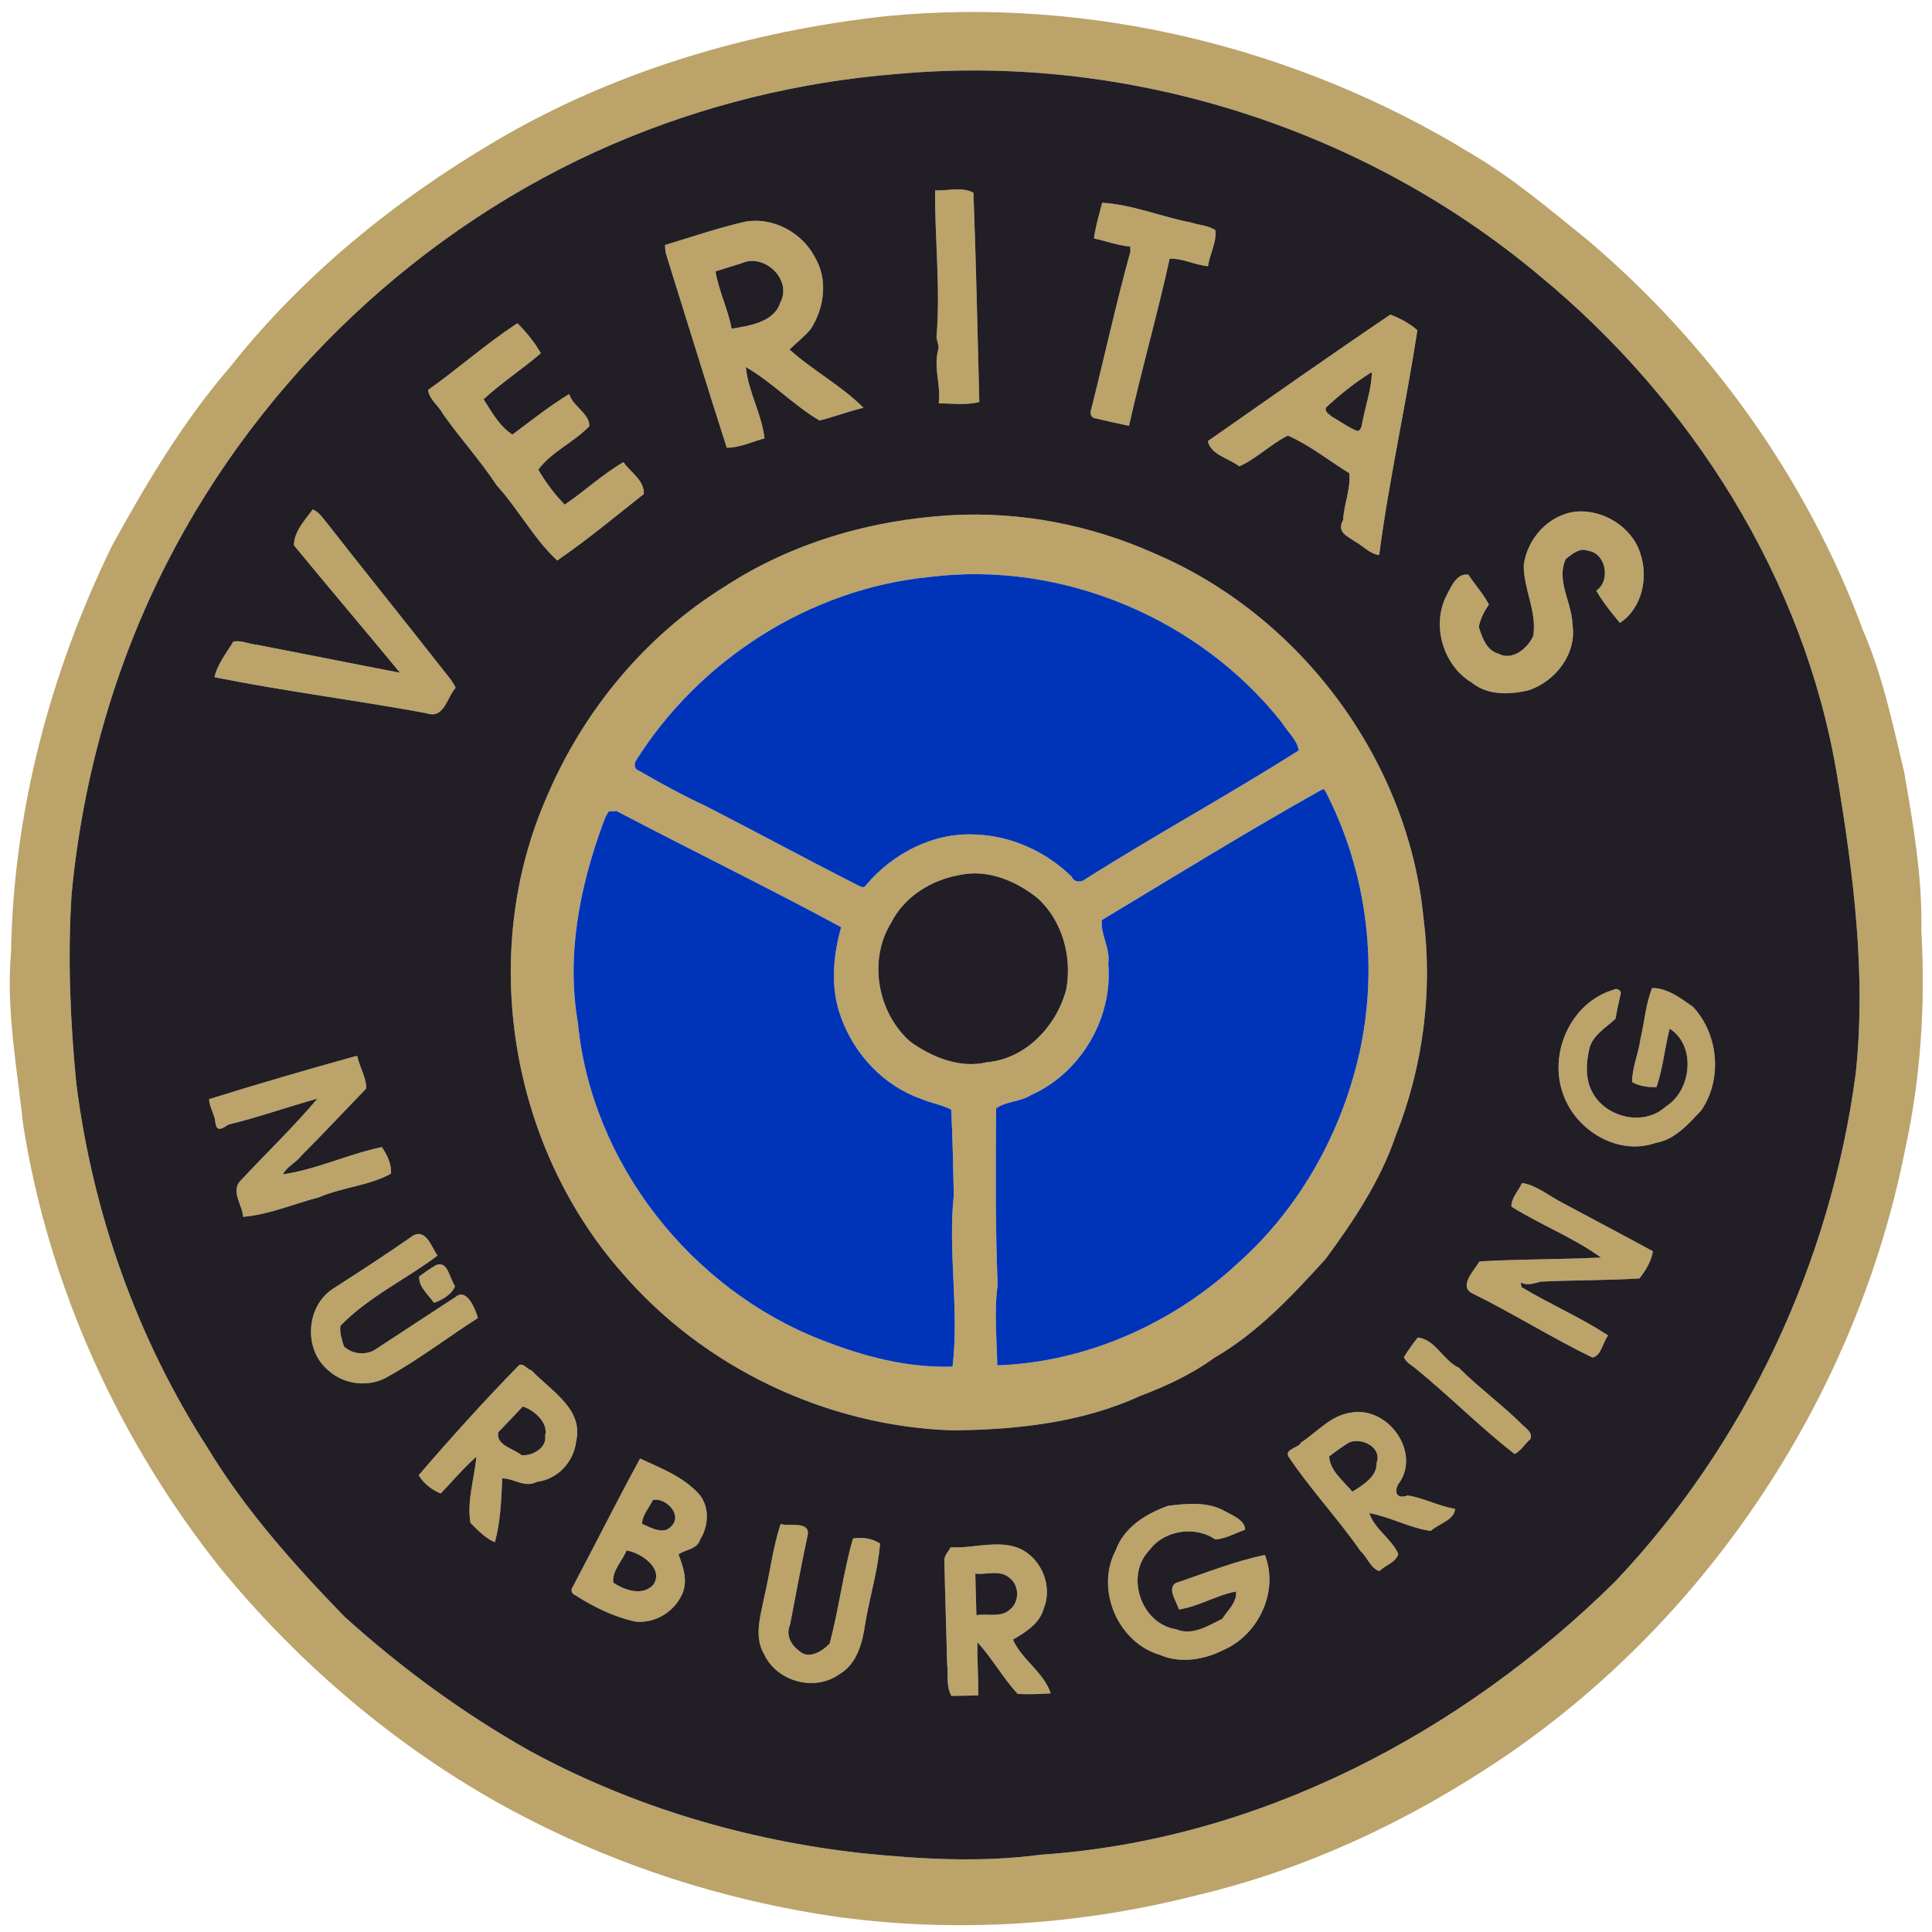
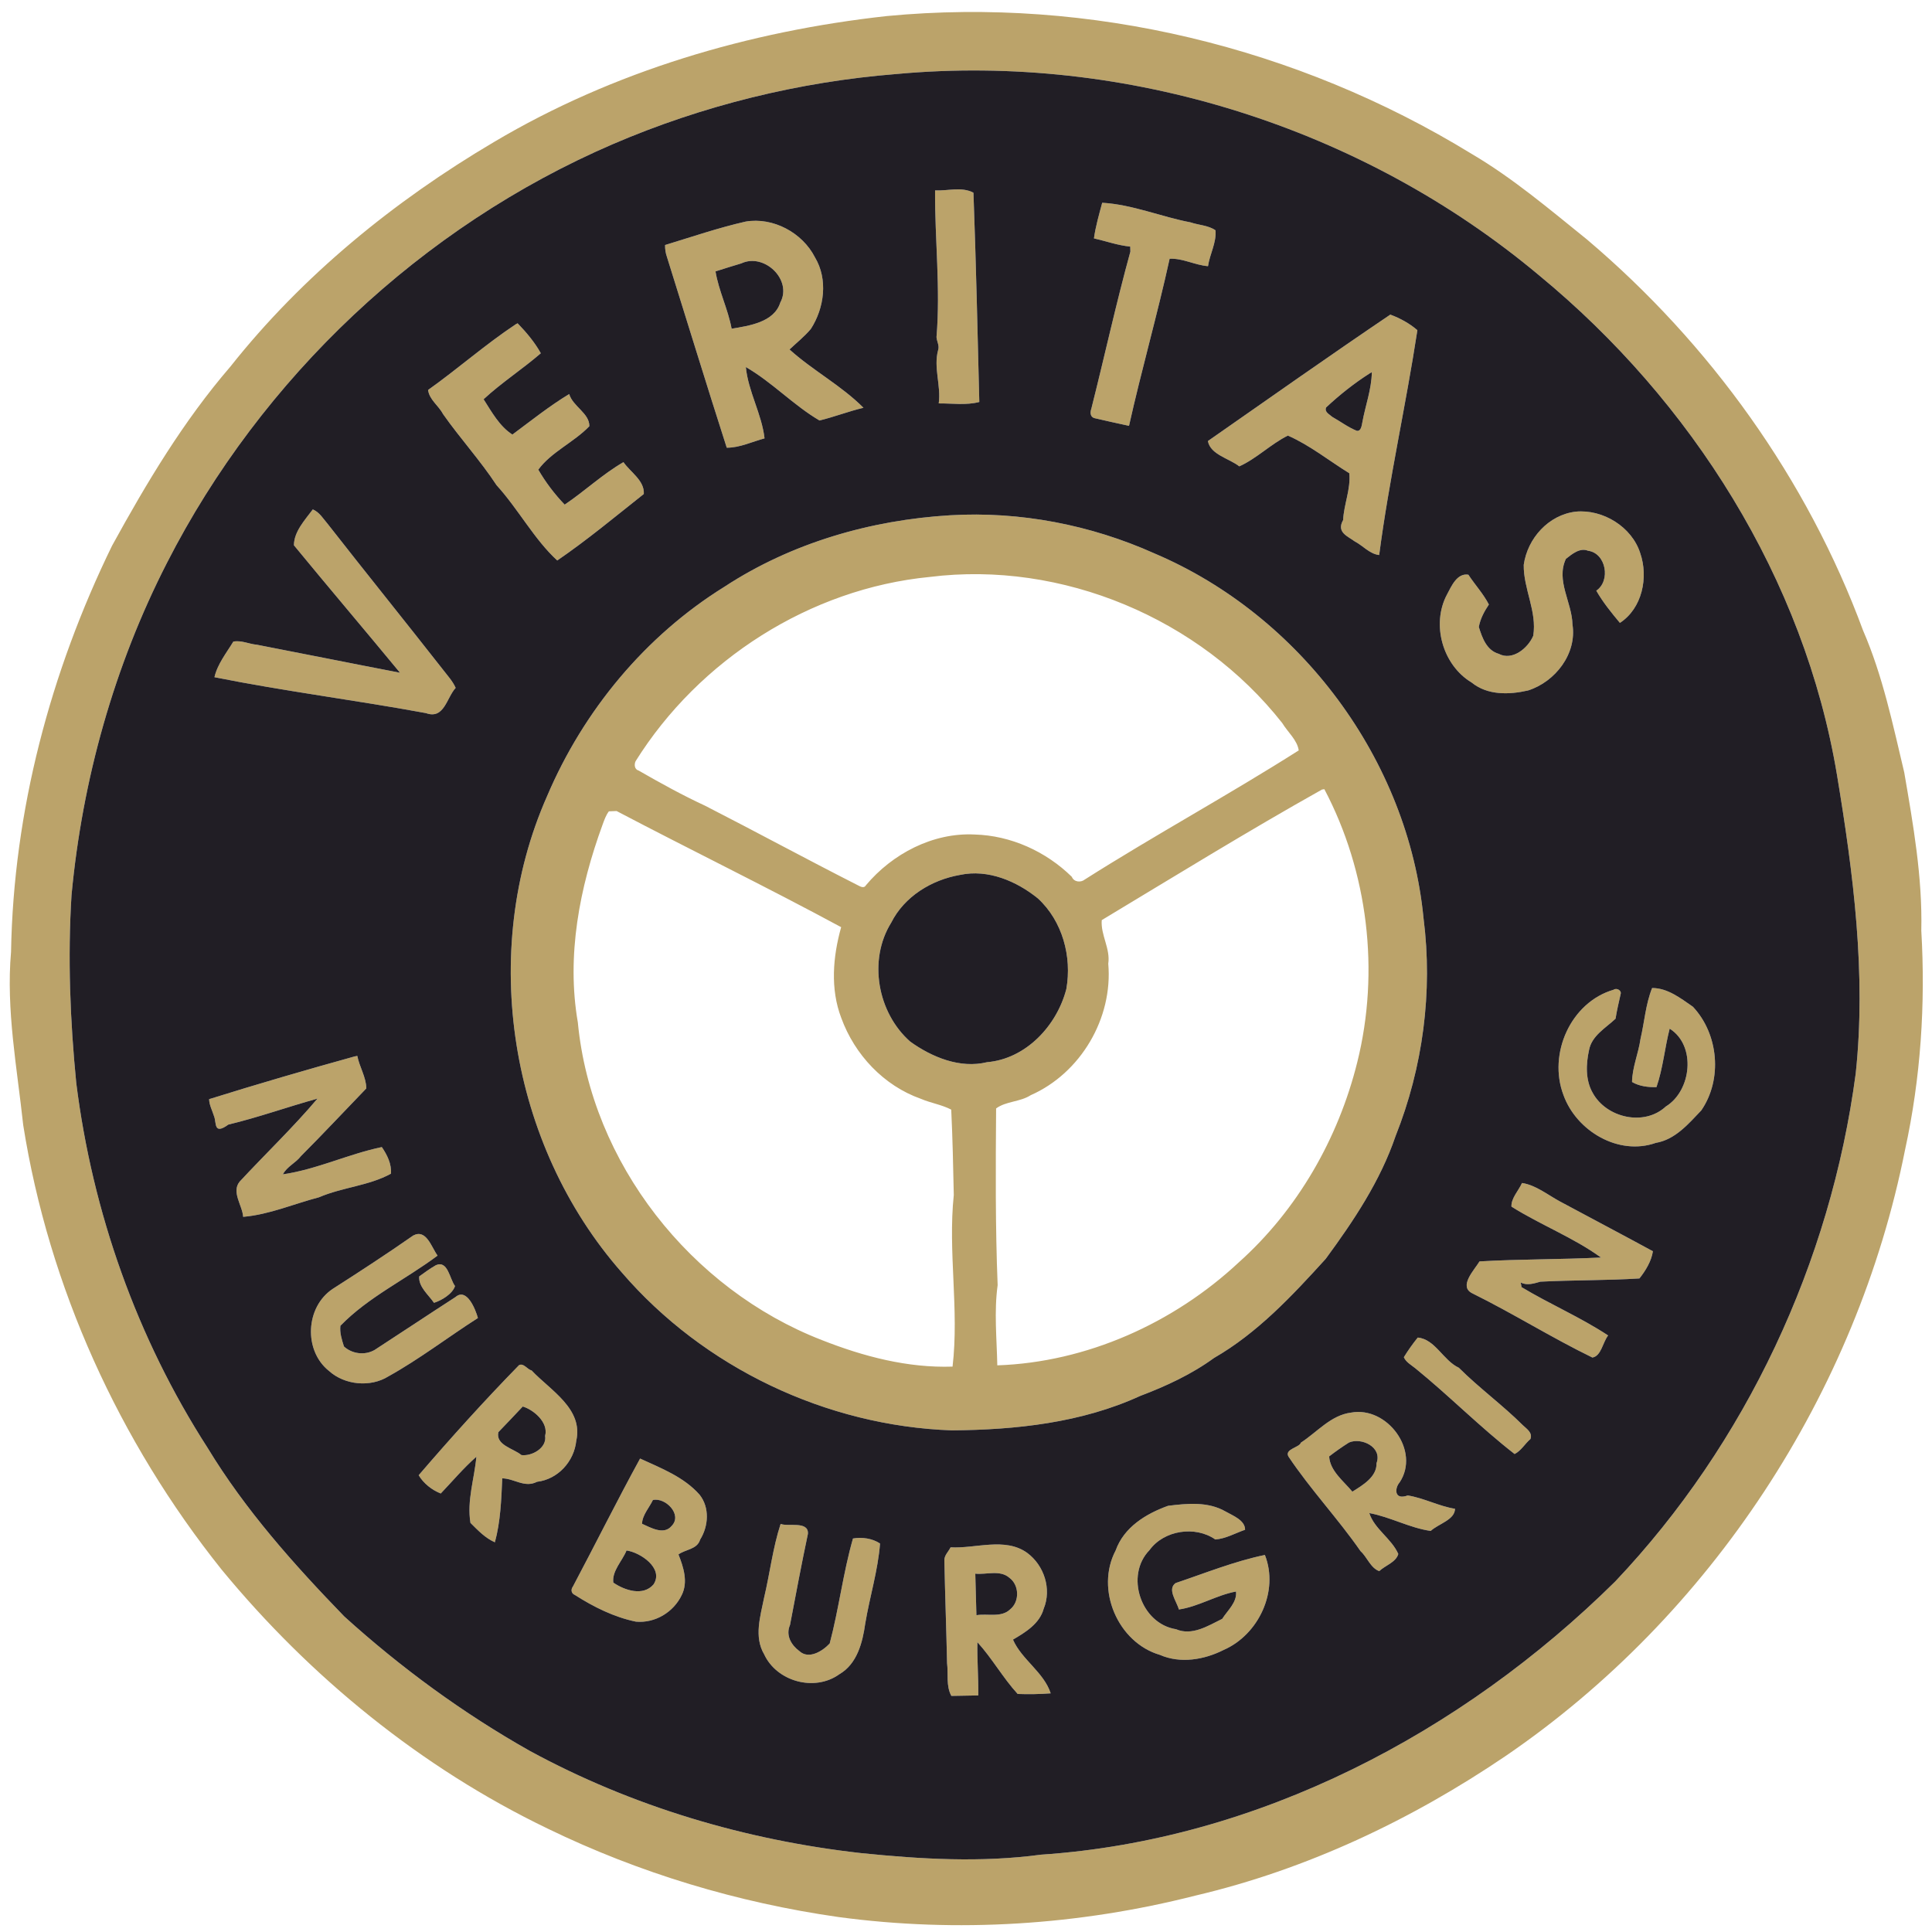
<svg xmlns="http://www.w3.org/2000/svg" clip-rule="evenodd" stroke-miterlimit="10" viewBox="0 0 566.93 566.93">
  <desc>SVG generated by Lineform</desc>
  <defs />
  <g>
    <path d="M 260.25 4.71 C 319.83 -0.98 380.78 13.87 431.72 45.08 C 443.91 52.24 454.67 61.40 465.63 70.23 C 501.75 100.79 530.30 140.56 546.71 185.03 C 552.48 198.33 555.43 212.59 558.78 226.64 C 561.42 242.01 564.15 257.43 563.79 273.09 C 565.05 294.61 563.63 316.34 559.02 337.41 C 544.84 408.79 502.03 474.12 441.92 515.21 C 414.20 534.03 383.43 548.59 350.74 556.26 C 316.63 564.94 280.94 567.24 246.05 562.54 C 216.47 558.32 187.56 549.63 160.69 536.58 C 123.65 518.76 90.95 492.08 65.01 460.56 C 34.98 422.97 14.34 377.74 6.81 330.14 C 5.00 313.26 1.75 296.33 3.24 279.33 C 3.95 238.02 14.79 197.20 32.88 160.14 C 43.00 141.70 53.81 123.59 67.59 107.60 C 88.74 80.91 115.64 58.98 144.96 41.67 C 180.03 20.86 219.85 9.15 260.25 4.71 M 263.15 21.71 C 234.51 23.98 206.20 30.95 179.82 42.30 C 123.74 66.47 76.73 110.83 49.00 165.15 C 33.49 195.44 24.16 228.79 20.99 262.65 C 19.84 281.03 20.58 299.51 22.38 317.81 C 27.13 355.76 40.18 392.65 60.90 424.83 C 71.97 443.08 86.24 459.07 101.02 474.33 C 117.65 489.39 135.84 502.71 155.40 513.75 C 185.41 530.09 218.77 539.98 252.68 543.78 C 270.21 545.57 287.94 546.60 305.45 544.24 C 369.20 539.98 428.99 508.53 473.97 464.08 C 512.39 423.53 537.19 370.42 544.54 315.05 C 547.67 285.79 543.85 256.34 539.06 227.46 C 529.48 169.88 496.39 117.65 451.64 80.80 C 399.84 37.39 330.48 15.53 263.15 21.71 M 274.39 55.87 C 278.09 56.07 282.18 54.70 285.65 56.55 C 286.41 77.01 286.86 97.49 287.37 117.96 C 283.46 118.98 279.42 118.34 275.46 118.38 C 276.20 113.20 273.87 107.90 275.29 102.71 C 275.72 101.41 274.89 100.19 274.81 98.92 C 276.01 84.61 274.30 70.22 274.39 55.87 M 323.43 59.50 C 332.31 60.01 340.66 63.60 349.35 65.25 C 351.73 66.07 354.55 66.10 356.68 67.58 C 357.00 71.20 354.99 74.57 354.48 78.11 C 350.66 77.80 347.10 75.76 343.22 75.92 C 339.62 92.35 334.97 108.53 331.30 124.96 C 327.88 124.20 324.44 123.49 321.04 122.67 C 319.82 122.20 319.90 120.91 320.26 119.87 C 324.13 104.54 327.51 89.04 331.70 73.83 C 331.69 73.47 331.67 72.73 331.66 72.36 C 328.01 72.01 324.54 70.75 321.01 69.95 C 321.50 66.40 322.52 62.95 323.43 59.50 M 218.81 65.02 C 226.84 63.65 235.46 68.27 239.14 75.51 C 243.02 81.98 241.90 90.36 237.94 96.52 C 236.07 98.75 233.76 100.58 231.68 102.55 C 238.36 108.62 246.94 113.17 253.38 119.66 C 249.02 120.69 244.82 122.33 240.48 123.39 C 232.86 118.93 226.53 112.11 218.86 107.71 C 219.56 114.91 223.53 121.46 224.35 128.64 C 220.67 129.62 217.14 131.38 213.26 131.38 C 207.27 112.73 201.55 94.02 195.69 75.33 C 195.30 74.22 195.14 73.07 195.16 71.90 C 203.01 69.51 210.80 66.84 218.81 65.02 M 217.53 77.29 C 215.00 78.05 212.48 78.83 209.96 79.64 C 210.91 85.40 213.64 90.73 214.69 96.46 C 219.84 95.59 227.14 94.57 228.96 88.81 C 232.61 82.10 224.24 74.13 217.53 77.29 M 151.34 95.16 L 151.89 94.87 C 154.43 97.49 156.91 100.43 158.70 103.66 C 153.36 108.29 147.12 112.32 141.91 117.16 C 144.28 120.88 146.60 125.12 150.36 127.52 C 155.83 123.46 161.19 119.17 167.03 115.63 C 168.06 119.25 173.02 121.27 172.94 125.07 C 168.41 129.79 161.73 132.65 157.96 137.82 C 160.09 141.50 162.73 144.99 165.70 148.08 C 171.58 144.12 176.82 139.15 182.95 135.61 C 184.96 138.54 189.18 141.02 188.92 144.96 C 180.57 151.57 172.32 158.45 163.52 164.47 C 156.81 158.33 152.07 149.36 145.72 142.39 C 140.92 135.08 135.00 128.62 129.98 121.47 C 128.73 119.05 125.96 117.27 125.62 114.43 C 134.35 108.23 142.40 101.09 151.34 95.16 M 407.98 92.32 C 410.83 93.38 413.60 94.88 415.92 96.89 C 412.56 118.93 407.60 140.76 404.71 162.87 C 401.91 162.56 399.91 160.09 397.52 158.86 C 395.53 157.36 392.07 156.24 394.13 152.61 C 394.35 147.97 396.40 143.55 395.94 138.87 C 389.96 135.17 384.26 130.58 377.91 127.82 C 372.90 130.31 368.69 134.60 363.66 136.85 C 360.81 134.57 355.17 133.43 354.45 129.42 C 372.24 117.01 389.99 104.48 407.98 92.32 M 401.97 109.54 C 397.39 112.45 393.10 115.86 389.14 119.56 C 388.56 120.92 390.15 121.59 390.95 122.34 C 393.34 123.67 395.59 125.40 398.15 126.42 C 399.41 126.60 399.58 124.86 399.76 123.98 C 400.64 119.05 402.48 114.27 402.55 109.22 L 401.97 109.54 M 91.79 149.48 C 93.76 150.30 94.86 152.24 96.20 153.79 C 107.39 168.10 118.80 182.23 130.00 196.52 C 131.31 198.24 132.83 199.85 133.71 201.85 C 131.05 204.74 130.35 211.19 125.01 209.26 C 104.37 205.45 83.51 202.85 62.93 198.72 C 63.80 194.88 66.45 191.60 68.47 188.27 C 70.80 187.81 73.09 189.00 75.38 189.19 C 89.38 191.89 103.37 194.72 117.38 197.41 C 107.06 184.90 96.54 172.53 86.25 160.01 C 86.27 155.99 89.46 152.61 91.79 149.48 M 278.84 151.20 C 299.33 150.00 320.04 154.00 338.77 162.40 C 381.64 180.61 413.25 223.06 417.73 269.50 C 420.48 291.03 417.54 313.23 409.51 333.39 C 405.03 346.57 397.21 358.25 389.01 369.41 C 379.19 380.22 369.02 391.13 356.24 398.49 C 349.64 403.30 342.18 406.75 334.57 409.63 C 317.35 417.53 298.06 419.58 279.32 419.73 C 242.47 418.44 206.49 401.34 182.44 373.37 C 149.53 335.95 140.33 279.28 160.54 233.62 C 171.21 208.52 189.37 186.59 212.58 172.18 C 232.24 159.31 255.48 152.59 278.84 151.20 M 272.83 169.30 C 237.72 172.71 205.12 193.59 186.49 223.40 C 186.05 224.42 186.20 225.78 187.42 226.12 C 193.80 229.79 200.25 233.35 206.94 236.45 C 221.84 244.08 236.53 252.05 251.45 259.63 C 252.26 260.01 253.45 260.90 254.11 259.76 C 261.84 250.54 273.75 244.27 285.98 244.88 C 296.63 245.17 306.95 249.86 314.52 257.30 C 315.13 258.86 317.16 259.03 318.30 258.10 C 338.95 245.01 360.46 233.31 381.10 220.20 C 380.67 217.14 377.82 214.78 376.27 212.18 C 352.15 181.49 311.63 164.44 272.83 169.30 M 387.92 231.69 C 366.09 243.93 344.76 257.09 323.30 270.00 C 322.94 274.37 325.88 278.34 325.21 282.79 C 326.62 298.76 317.13 314.91 302.44 321.38 C 299.34 323.38 295.23 323.11 292.30 325.26 C 292.17 342.54 292.06 359.82 292.75 377.12 C 291.67 384.93 292.50 392.81 292.65 400.65 C 318.84 399.76 344.39 388.28 363.46 370.48 C 380.72 355.07 392.71 334.12 398.28 311.70 C 404.93 285.06 401.43 255.85 388.62 231.58 L 387.92 231.69 M 178.67 238.08 C 177.79 239.24 177.32 240.64 176.82 241.99 C 170.07 260.44 166.17 280.42 169.56 300.01 C 173.49 341.26 202.73 378.33 241.18 393.24 C 253.36 398.04 266.32 401.46 279.52 401.02 C 281.49 384.28 278.13 367.39 279.88 350.66 C 279.71 342.31 279.53 333.95 279.13 325.61 C 276.31 324.14 273.13 323.69 270.23 322.44 C 259.33 318.59 250.80 309.50 246.87 298.72 C 243.59 290.17 244.41 280.70 246.83 272.07 C 225.08 260.32 202.82 249.49 180.93 237.99 C 180.36 238.01 179.24 238.06 178.67 238.08 M 281.70 256.74 C 273.38 258.19 265.41 263.03 261.53 270.73 C 254.68 281.73 257.50 297.22 267.12 305.67 C 273.49 310.23 281.72 313.63 289.64 311.69 C 301.08 310.72 310.14 300.95 312.91 290.21 C 314.59 280.71 311.77 270.28 304.58 263.65 C 298.30 258.56 289.92 254.98 281.70 256.74 M 462.38 150.14 C 470.32 149.37 478.85 154.57 481.31 162.31 C 483.77 169.42 481.90 178.51 475.35 182.78 C 472.84 179.78 470.36 176.72 468.42 173.33 C 472.72 170.41 471.30 162.31 465.99 161.61 C 463.61 160.63 461.27 162.61 459.50 164.00 C 456.51 170.37 461.29 176.76 461.43 183.24 C 462.78 191.83 456.39 200.06 448.41 202.61 C 442.86 203.88 436.50 204.08 431.84 200.28 C 423.35 195.20 419.94 183.22 424.60 174.47 C 425.90 172.05 427.53 168.10 430.88 168.64 C 432.81 171.59 435.28 174.24 436.90 177.39 C 435.55 179.41 434.38 181.56 433.95 183.98 C 434.94 187.17 436.24 190.84 439.79 191.86 C 443.80 193.98 448.37 190.21 449.92 186.56 C 451.07 179.38 447.02 172.84 447.13 165.74 C 448.24 157.95 454.42 151.08 462.38 150.14 M 473.50 290.43 C 474.35 289.79 475.92 290.63 475.56 291.71 C 475.03 294.10 474.45 296.50 474.07 298.93 C 471.21 301.65 467.07 303.90 466.29 308.15 C 465.39 312.22 465.21 316.88 467.33 320.63 C 471.31 328.02 482.45 330.62 488.83 324.69 C 496.36 320.07 497.82 306.82 489.95 301.85 C 488.49 307.52 488.00 313.45 486.08 319.00 C 483.67 319.08 480.99 318.75 478.91 317.50 C 478.97 313.19 480.80 309.11 481.39 304.86 C 482.56 299.88 482.89 294.71 484.80 289.93 C 489.31 289.90 493.17 292.93 496.77 295.42 C 504.31 303.44 505.51 316.71 499.22 325.85 C 495.47 329.78 491.57 334.42 485.88 335.37 C 474.90 339.25 462.56 331.83 458.79 321.34 C 454.18 309.22 460.93 294.09 473.50 290.43 M 104.03 310.01 L 104.85 309.85 C 105.46 313.05 107.46 316.10 107.49 319.39 C 101.10 326.00 94.82 332.74 88.32 339.24 C 86.78 341.26 84.22 342.29 83.01 344.60 C 92.92 343.16 102.22 338.65 112.04 336.60 C 113.59 338.85 114.96 341.60 114.72 344.41 C 108.26 347.96 100.42 348.40 93.62 351.33 C 86.24 353.26 78.97 356.43 71.35 357.07 C 71.15 353.73 67.81 349.78 70.34 346.72 C 77.90 338.58 85.99 330.86 93.16 322.38 C 84.41 324.80 75.85 327.88 67.01 330.00 C 62.58 333.21 63.59 329.40 62.80 327.52 C 62.30 325.87 61.41 324.30 61.36 322.54 C 75.51 318.12 89.74 313.97 104.03 310.01 M 446.62 347.14 C 450.63 347.73 454.14 350.60 457.70 352.53 C 466.80 357.43 475.96 362.23 485.03 367.17 C 484.61 370.05 482.88 372.88 481.08 375.15 C 471.40 375.76 461.69 375.60 452.02 376.10 C 450.11 376.63 448.16 377.29 446.25 376.36 C 446.31 376.69 446.43 377.37 446.49 377.70 C 454.80 382.70 463.79 386.54 471.89 391.88 C 470.30 393.90 469.89 397.91 467.28 398.36 C 455.33 392.55 444.01 385.43 432.07 379.53 C 427.87 377.50 432.66 372.65 434.15 370.15 C 446.02 369.46 457.92 369.60 469.79 369.01 C 461.80 363.19 452.03 359.43 443.52 354.07 C 443.40 351.62 445.62 349.39 446.62 347.14 M 121.24 362.56 C 125.09 360.51 126.58 365.94 128.40 368.45 C 119.03 375.47 108.12 380.57 99.89 389.03 C 99.64 391.07 100.32 393.17 100.93 395.11 C 103.33 397.32 107.11 397.78 109.95 396.12 C 117.87 390.98 125.72 385.74 133.66 380.61 C 136.95 377.77 139.50 384.10 140.24 386.76 C 131.42 392.40 123.11 398.81 113.95 403.90 C 108.70 407.17 101.14 406.45 96.54 402.29 C 89.02 396.31 89.62 383.50 97.67 378.19 C 105.60 373.11 113.52 367.96 121.24 362.56 M 127.93 371.25 C 131.42 369.75 131.92 375.22 133.52 377.38 C 132.77 379.75 129.46 381.65 127.35 382.30 C 125.74 379.93 122.78 377.63 123.01 374.56 C 124.61 373.39 126.22 372.23 127.93 371.25 M 416.03 392.50 C 421.13 392.96 423.49 399.22 428.09 401.36 C 434.07 407.32 440.89 412.27 446.87 418.22 C 448.01 419.32 449.79 420.40 449.09 422.27 C 447.48 423.64 446.36 425.72 444.45 426.67 C 434.35 418.82 425.24 409.57 415.28 401.48 C 414.09 400.53 412.56 399.70 411.95 398.26 C 413.18 396.26 414.54 394.34 416.03 392.50 M 152.29 400.61 C 153.63 399.84 154.79 401.92 155.98 402.13 C 161.48 407.98 171.22 413.36 169.10 422.79 C 168.46 428.89 163.71 434.09 157.59 434.82 C 153.96 436.70 150.87 433.84 147.38 433.81 C 147.11 440.06 146.87 446.51 145.22 452.57 C 142.36 451.33 140.22 449.03 138.05 446.88 C 136.97 440.33 139.21 433.93 139.79 427.47 C 136.03 430.76 132.80 434.63 129.34 438.25 C 126.74 437.25 124.25 435.26 122.86 432.89 C 132.24 421.97 142.12 411.02 152.29 400.61 M 153.40 412.73 C 151.02 415.25 148.65 417.78 146.24 420.26 C 145.39 424.08 150.71 425.04 153.01 426.98 C 156.06 427.37 160.52 424.91 159.96 421.35 C 161.03 417.32 156.46 413.63 153.40 412.73 M 396.46 414.52 C 407.06 412.56 416.87 425.76 410.70 435.01 C 409.30 436.56 408.94 440.32 413.10 438.83 C 417.87 439.59 422.19 441.98 426.96 442.74 C 426.91 446.00 422.12 447.13 419.83 449.24 C 413.70 448.38 407.98 445.14 401.81 444.00 C 403.30 448.67 408.33 451.48 410.32 456.00 C 409.64 458.46 406.43 459.39 404.73 461.03 C 402.19 460.15 401.15 456.87 399.25 455.18 C 392.60 445.60 384.55 437.08 378.08 427.40 C 376.86 425.20 381.36 424.76 381.72 423.34 C 386.52 420.24 390.53 415.27 396.46 414.52 M 395.86 423.29 C 393.85 424.56 391.91 425.92 390.03 427.37 C 390.26 431.63 394.29 434.63 396.84 437.72 C 399.85 435.83 404.06 433.38 403.93 429.37 C 405.70 424.61 399.47 421.73 395.86 423.29 M 187.83 428.00 C 193.99 430.83 200.69 433.40 205.28 438.60 C 208.27 442.36 207.94 447.79 205.45 451.79 C 204.57 454.70 201.17 454.61 199.09 456.14 C 200.56 459.84 201.97 464.22 200.05 468.05 C 197.67 473.06 192.24 476.38 186.60 475.86 C 180.19 474.54 174.19 471.54 168.69 468.03 C 167.60 467.58 167.45 466.42 168.13 465.53 C 174.75 453.05 181.04 440.40 187.83 428.00 M 191.59 440.17 C 190.51 442.43 188.47 444.60 188.40 447.14 C 190.94 448.27 194.78 450.53 197.06 447.80 C 200.39 444.46 195.22 439.31 191.59 440.17 M 183.85 454.98 C 182.60 458.07 179.54 460.98 179.97 464.40 C 183.29 466.69 188.72 468.48 191.77 464.94 C 194.92 460.14 187.74 455.48 183.85 454.98 M 342.75 441.87 C 348.37 441.17 354.49 440.57 359.62 443.53 C 361.71 444.73 365.38 446.07 365.36 448.90 C 362.48 449.89 359.69 451.52 356.63 451.75 C 350.74 447.64 341.56 449.01 337.31 454.87 C 330.05 462.32 334.79 476.46 345.09 478.08 C 349.82 480.10 354.49 477.08 358.65 475.04 C 360.21 472.56 363.04 470.22 362.70 467.02 C 356.91 468.09 351.69 471.46 345.93 472.29 C 345.32 469.94 342.43 466.36 344.97 464.54 C 353.62 461.63 362.24 458.14 371.17 456.29 C 375.36 466.91 369.30 479.71 359.07 484.16 C 353.36 487.05 346.37 488.24 340.36 485.61 C 328.02 482.00 321.35 466.40 327.38 454.97 C 329.82 448.14 336.25 444.21 342.75 441.87 M 229.07 447.17 C 231.07 448.09 237.39 446.18 237.07 450.12 C 235.19 458.99 233.52 467.92 231.82 476.84 C 230.48 479.90 232.22 482.76 234.57 484.50 C 237.34 487.05 241.36 484.52 243.47 482.27 C 246.17 472.09 247.40 461.55 250.30 451.46 C 252.94 451.01 255.97 451.41 258.24 452.93 C 257.64 460.81 255.21 468.57 253.90 476.41 C 253.12 481.96 251.53 488.26 246.30 491.29 C 239.05 496.52 227.91 493.44 224.22 485.41 C 221.21 480.30 223.13 474.28 224.21 468.87 C 225.92 461.66 226.77 454.22 229.07 447.17 M 278.94 454.05 C 286.24 454.48 294.94 451.00 301.42 455.68 C 306.40 459.36 308.65 466.28 306.26 472.08 C 305.07 476.45 300.92 478.99 297.25 481.13 C 299.78 486.98 306.32 490.71 308.32 496.90 C 305.09 497.14 301.85 497.20 298.63 497.08 C 294.30 492.35 291.13 486.62 286.81 481.89 C 286.70 487.08 287.14 492.30 287.07 497.51 C 285.09 497.54 281.14 497.61 279.17 497.65 C 277.56 494.72 278.30 491.15 277.91 488.02 C 277.70 477.99 277.32 467.98 277.12 457.96 C 277.03 456.43 278.32 455.34 278.94 454.05 M 286.19 461.78 C 286.27 464.82 286.44 470.93 286.52 473.97 C 289.68 473.41 293.80 474.78 296.40 472.27 C 299.26 469.99 299.12 465.07 296.15 462.95 C 293.42 460.59 289.38 462.13 286.19 461.78 " fill-rule="non-zero" fill="#BBA36A" />
    <path d="M 263.15 21.71 C 330.48 15.53 399.84 37.39 451.64 80.80 C 496.39 117.65 529.48 169.88 539.06 227.46 C 543.85 256.34 547.67 285.79 544.54 315.05 C 537.19 370.42 512.39 423.53 473.97 464.08 C 428.99 508.53 369.20 539.98 305.45 544.24 C 287.94 546.60 270.21 545.57 252.68 543.78 C 218.77 539.98 185.41 530.09 155.40 513.75 C 135.84 502.71 117.65 489.39 101.02 474.33 C 86.24 459.07 71.97 443.08 60.90 424.83 C 40.18 392.65 27.13 355.76 22.38 317.81 C 20.58 299.51 19.84 281.03 20.99 262.65 C 24.16 228.79 33.49 195.44 49.00 165.15 C 76.73 110.83 123.74 66.47 179.82 42.30 C 206.20 30.95 234.51 23.98 263.15 21.71 M 274.39 55.87 C 274.30 70.22 276.01 84.61 274.81 98.92 C 274.89 100.19 275.72 101.41 275.29 102.71 C 273.87 107.90 276.20 113.20 275.46 118.38 C 279.42 118.34 283.46 118.98 287.37 117.96 C 286.86 97.49 286.41 77.01 285.65 56.55 C 282.18 54.70 278.09 56.07 274.39 55.87 M 323.43 59.50 C 322.52 62.95 321.50 66.40 321.01 69.95 C 324.54 70.75 328.01 72.01 331.66 72.36 C 331.67 72.73 331.69 73.47 331.70 73.83 C 327.51 89.04 324.13 104.54 320.26 119.87 C 319.90 120.91 319.82 122.20 321.04 122.67 C 324.44 123.49 327.88 124.20 331.30 124.96 C 334.97 108.53 339.62 92.35 343.22 75.92 C 347.10 75.76 350.66 77.80 354.48 78.11 C 354.99 74.57 357.00 71.20 356.68 67.58 C 354.55 66.10 351.73 66.07 349.35 65.25 C 340.66 63.60 332.31 60.01 323.43 59.50 M 218.81 65.02 C 210.80 66.84 203.01 69.51 195.16 71.90 C 195.14 73.07 195.30 74.22 195.69 75.33 C 201.55 94.02 207.27 112.73 213.26 131.38 C 217.14 131.38 220.67 129.62 224.35 128.64 C 223.53 121.46 219.56 114.91 218.86 107.71 C 226.53 112.11 232.86 118.93 240.48 123.39 C 244.82 122.33 249.02 120.69 253.38 119.66 C 246.94 113.17 238.36 108.62 231.68 102.55 C 233.76 100.58 236.07 98.75 237.94 96.52 C 241.90 90.36 243.02 81.98 239.14 75.51 C 235.46 68.27 226.84 63.65 218.81 65.02 M 151.34 95.16 C 142.40 101.09 134.35 108.23 125.62 114.43 C 125.96 117.27 128.73 119.05 129.98 121.47 C 135.00 128.62 140.92 135.08 145.72 142.39 C 152.07 149.36 156.81 158.33 163.52 164.47 C 172.32 158.45 180.57 151.57 188.92 144.96 C 189.18 141.02 184.96 138.54 182.95 135.61 C 176.82 139.15 171.58 144.12 165.70 148.08 C 162.73 144.99 160.09 141.50 157.96 137.82 C 161.73 132.65 168.41 129.79 172.94 125.07 C 173.02 121.27 168.06 119.25 167.03 115.63 C 161.19 119.17 155.83 123.46 150.36 127.52 C 146.60 125.12 144.28 120.88 141.91 117.16 C 147.12 112.32 153.36 108.29 158.70 103.66 C 156.91 100.43 154.43 97.49 151.89 94.87 L 151.34 95.16 M 407.98 92.32 C 389.99 104.48 372.24 117.01 354.45 129.42 C 355.17 133.43 360.81 134.57 363.66 136.85 C 368.69 134.60 372.90 130.31 377.91 127.82 C 384.26 130.58 389.96 135.17 395.94 138.87 C 396.40 143.55 394.35 147.97 394.13 152.61 C 392.07 156.24 395.53 157.36 397.52 158.86 C 399.91 160.09 401.91 162.56 404.71 162.87 C 407.60 140.76 412.56 118.93 415.92 96.89 C 413.60 94.88 410.83 93.38 407.98 92.32 M 91.79 149.48 C 89.46 152.61 86.27 155.99 86.25 160.01 C 96.54 172.53 107.06 184.90 117.38 197.41 C 103.37 194.72 89.38 191.89 75.38 189.19 C 73.09 189.00 70.80 187.81 68.47 188.27 C 66.45 191.60 63.80 194.88 62.93 198.72 C 83.51 202.85 104.37 205.45 125.01 209.26 C 130.35 211.19 131.05 204.74 133.71 201.85 C 132.83 199.85 131.31 198.24 130.00 196.52 C 118.80 182.23 107.39 168.10 96.20 153.79 C 94.86 152.24 93.76 150.30 91.79 149.48 M 278.84 151.20 C 255.48 152.59 232.24 159.31 212.58 172.18 C 189.37 186.59 171.21 208.52 160.54 233.62 C 140.33 279.28 149.53 335.95 182.44 373.37 C 206.49 401.34 242.47 418.44 279.32 419.73 C 298.06 419.58 317.35 417.53 334.57 409.63 C 342.18 406.75 349.64 403.30 356.24 398.49 C 369.02 391.13 379.19 380.22 389.01 369.41 C 397.21 358.25 405.03 346.57 409.51 333.39 C 417.54 313.23 420.48 291.03 417.73 269.50 C 413.25 223.06 381.64 180.61 338.77 162.40 C 320.04 154.00 299.33 150.00 278.84 151.20 M 462.38 150.14 C 454.42 151.08 448.24 157.95 447.13 165.74 C 447.02 172.84 451.07 179.38 449.92 186.56 C 448.37 190.21 443.80 193.98 439.79 191.86 C 436.24 190.84 434.94 187.17 433.95 183.98 C 434.38 181.56 435.55 179.41 436.90 177.39 C 435.28 174.24 432.81 171.59 430.88 168.64 C 427.53 168.10 425.90 172.05 424.60 174.47 C 419.94 183.22 423.35 195.20 431.84 200.28 C 436.50 204.08 442.86 203.88 448.41 202.61 C 456.39 200.06 462.78 191.83 461.43 183.24 C 461.29 176.76 456.51 170.37 459.50 164.00 C 461.27 162.61 463.61 160.63 465.99 161.61 C 471.30 162.31 472.72 170.41 468.42 173.33 C 470.36 176.72 472.84 179.78 475.35 182.78 C 481.90 178.51 483.77 169.42 481.31 162.31 C 478.85 154.57 470.32 149.37 462.38 150.14 M 473.50 290.43 C 460.93 294.09 454.18 309.22 458.79 321.34 C 462.56 331.83 474.90 339.25 485.88 335.37 C 491.57 334.42 495.47 329.78 499.22 325.85 C 505.51 316.71 504.31 303.44 496.77 295.42 C 493.17 292.93 489.31 289.90 484.80 289.93 C 482.89 294.71 482.56 299.88 481.39 304.86 C 480.80 309.11 478.97 313.19 478.91 317.50 C 480.99 318.75 483.67 319.08 486.08 319.00 C 488.00 313.45 488.49 307.52 489.95 301.85 C 497.82 306.82 496.36 320.07 488.83 324.69 C 482.45 330.62 471.31 328.02 467.33 320.63 C 465.21 316.88 465.39 312.22 466.29 308.15 C 467.07 303.90 471.21 301.65 474.07 298.93 C 474.45 296.50 475.03 294.10 475.56 291.71 C 475.92 290.63 474.35 289.79 473.50 290.43 M 104.03 310.01 C 89.74 313.97 75.51 318.12 61.36 322.54 C 61.41 324.30 62.30 325.87 62.80 327.52 C 63.59 329.40 62.58 333.21 67.01 330.00 C 75.85 327.88 84.41 324.80 93.16 322.38 C 85.99 330.86 77.90 338.58 70.34 346.72 C 67.81 349.78 71.15 353.73 71.35 357.07 C 78.97 356.43 86.24 353.26 93.62 351.33 C 100.42 348.40 108.26 347.96 114.72 344.41 C 114.96 341.60 113.59 338.85 112.04 336.60 C 102.22 338.65 92.92 343.16 83.01 344.60 C 84.22 342.29 86.78 341.26 88.32 339.24 C 94.82 332.74 101.10 326.00 107.49 319.39 C 107.46 316.10 105.46 313.05 104.85 309.85 L 104.03 310.01 M 446.62 347.14 C 445.62 349.39 443.40 351.62 443.52 354.07 C 452.03 359.43 461.80 363.19 469.79 369.01 C 457.92 369.60 446.02 369.46 434.15 370.15 C 432.66 372.65 427.87 377.50 432.07 379.53 C 444.01 385.43 455.33 392.55 467.28 398.36 C 469.89 397.91 470.30 393.90 471.89 391.88 C 463.79 386.54 454.80 382.70 446.49 377.70 C 446.43 377.37 446.31 376.69 446.25 376.36 C 448.16 377.29 450.11 376.63 452.02 376.10 C 461.69 375.60 471.40 375.76 481.08 375.15 C 482.88 372.88 484.61 370.05 485.03 367.17 C 475.96 362.23 466.80 357.43 457.70 352.53 C 454.14 350.60 450.63 347.73 446.62 347.14 M 121.24 362.56 C 113.52 367.96 105.60 373.11 97.67 378.19 C 89.62 383.50 89.02 396.31 96.54 402.29 C 101.14 406.45 108.70 407.17 113.95 403.90 C 123.11 398.81 131.42 392.40 140.24 386.76 C 139.50 384.10 136.95 377.77 133.66 380.61 C 125.72 385.74 117.87 390.98 109.95 396.12 C 107.11 397.78 103.33 397.32 100.93 395.11 C 100.32 393.17 99.64 391.07 99.89 389.03 C 108.12 380.57 119.03 375.47 128.40 368.45 C 126.58 365.94 125.09 360.51 121.24 362.56 M 127.93 371.25 C 126.22 372.23 124.61 373.39 123.01 374.56 C 122.78 377.63 125.74 379.93 127.35 382.30 C 129.46 381.65 132.77 379.75 133.52 377.38 C 131.92 375.22 131.42 369.75 127.93 371.25 M 416.03 392.50 C 414.54 394.34 413.18 396.26 411.95 398.26 C 412.56 399.70 414.09 400.53 415.28 401.48 C 425.24 409.57 434.35 418.82 444.45 426.67 C 446.36 425.72 447.48 423.64 449.09 422.27 C 449.79 420.40 448.01 419.32 446.87 418.22 C 440.89 412.27 434.07 407.32 428.09 401.36 C 423.49 399.22 421.13 392.96 416.03 392.50 M 152.29 400.61 C 142.12 411.02 132.24 421.97 122.86 432.89 C 124.25 435.26 126.74 437.25 129.34 438.25 C 132.80 434.63 136.03 430.76 139.79 427.47 C 139.21 433.93 136.97 440.33 138.05 446.88 C 140.22 449.03 142.36 451.33 145.22 452.57 C 146.87 446.51 147.11 440.06 147.38 433.81 C 150.87 433.84 153.96 436.70 157.59 434.82 C 163.71 434.09 168.46 428.89 169.10 422.79 C 171.22 413.36 161.48 407.98 155.98 402.13 C 154.79 401.92 153.63 399.84 152.29 400.61 M 396.46 414.52 C 390.53 415.27 386.52 420.24 381.72 423.34 C 381.36 424.76 376.86 425.20 378.08 427.40 C 384.55 437.08 392.60 445.60 399.25 455.18 C 401.15 456.87 402.19 460.15 404.73 461.03 C 406.43 459.39 409.64 458.46 410.32 456.00 C 408.33 451.48 403.30 448.67 401.81 444.00 C 407.98 445.14 413.70 448.38 419.83 449.24 C 422.12 447.13 426.91 446.00 426.96 442.74 C 422.19 441.98 417.87 439.59 413.10 438.83 C 408.94 440.32 409.30 436.56 410.70 435.01 C 416.87 425.76 407.06 412.56 396.46 414.52 M 187.83 428.00 C 181.04 440.40 174.75 453.05 168.13 465.53 C 167.45 466.42 167.60 467.58 168.69 468.03 C 174.19 471.54 180.19 474.54 186.60 475.86 C 192.24 476.38 197.67 473.06 200.05 468.05 C 201.97 464.22 200.56 459.84 199.09 456.14 C 201.17 454.61 204.57 454.70 205.45 451.79 C 207.94 447.79 208.27 442.36 205.28 438.60 C 200.69 433.40 193.99 430.83 187.83 428.00 M 342.75 441.87 C 336.25 444.21 329.82 448.14 327.38 454.97 C 321.35 466.40 328.02 482.00 340.36 485.61 C 346.37 488.24 353.36 487.05 359.07 484.16 C 369.30 479.71 375.36 466.91 371.17 456.29 C 362.24 458.14 353.62 461.63 344.97 464.54 C 342.43 466.36 345.32 469.94 345.93 472.29 C 351.69 471.46 356.91 468.09 362.70 467.02 C 363.04 470.22 360.21 472.56 358.65 475.04 C 354.49 477.08 349.82 480.10 345.09 478.08 C 334.79 476.46 330.05 462.32 337.31 454.87 C 341.56 449.01 350.74 447.64 356.63 451.75 C 359.69 451.52 362.48 449.89 365.36 448.90 C 365.38 446.07 361.71 444.73 359.62 443.53 C 354.49 440.57 348.37 441.17 342.75 441.87 M 229.07 447.17 C 226.77 454.22 225.92 461.66 224.21 468.87 C 223.13 474.28 221.21 480.30 224.22 485.41 C 227.91 493.44 239.05 496.52 246.30 491.29 C 251.53 488.26 253.12 481.96 253.90 476.41 C 255.21 468.57 257.64 460.81 258.24 452.93 C 255.97 451.41 252.94 451.01 250.30 451.46 C 247.40 461.55 246.17 472.09 243.47 482.27 C 241.36 484.52 237.34 487.05 234.57 484.50 C 232.22 482.76 230.48 479.90 231.82 476.84 C 233.52 467.92 235.19 458.99 237.07 450.12 C 237.39 446.18 231.07 448.09 229.07 447.17 M 278.94 454.05 C 278.32 455.34 277.03 456.43 277.12 457.96 C 277.32 467.98 277.70 477.99 277.91 488.02 C 278.30 491.15 277.56 494.72 279.17 497.65 C 281.14 497.61 285.09 497.54 287.07 497.51 C 287.14 492.30 286.70 487.08 286.81 481.89 C 291.13 486.62 294.30 492.35 298.63 497.08 C 301.85 497.20 305.09 497.14 308.32 496.90 C 306.32 490.71 299.78 486.98 297.25 481.13 C 300.92 478.99 305.07 476.45 306.26 472.08 C 308.65 466.28 306.40 459.36 301.42 455.68 C 294.94 451.00 286.24 454.48 278.94 454.05 M 217.53 77.29 C 224.24 74.13 232.61 82.10 228.96 88.81 C 227.14 94.57 219.84 95.59 214.69 96.46 C 213.64 90.73 210.91 85.40 209.96 79.64 C 212.48 78.83 215.00 78.05 217.53 77.29 M 401.97 109.54 L 402.55 109.22 C 402.48 114.27 400.64 119.05 399.76 123.98 C 399.58 124.86 399.41 126.60 398.15 126.42 C 395.59 125.40 393.34 123.67 390.95 122.34 C 390.15 121.59 388.56 120.92 389.14 119.56 C 393.10 115.86 397.39 112.45 401.97 109.54 M 281.70 256.74 C 289.92 254.98 298.30 258.56 304.58 263.65 C 311.77 270.28 314.59 280.71 312.91 290.21 C 310.14 300.95 301.08 310.72 289.64 311.69 C 281.72 313.63 273.49 310.23 267.12 305.67 C 257.50 297.22 254.68 281.73 261.53 270.73 C 265.41 263.03 273.38 258.19 281.70 256.74 M 153.40 412.73 C 156.46 413.63 161.03 417.32 159.96 421.35 C 160.52 424.91 156.06 427.37 153.01 426.98 C 150.71 425.04 145.39 424.08 146.24 420.26 C 148.65 417.78 151.02 415.25 153.40 412.73 M 395.86 423.29 C 399.47 421.73 405.70 424.61 403.93 429.37 C 404.06 433.38 399.85 435.83 396.84 437.72 C 394.29 434.63 390.26 431.63 390.03 427.37 C 391.91 425.92 393.85 424.56 395.86 423.29 M 191.59 440.17 C 195.22 439.31 200.39 444.46 197.06 447.80 C 194.78 450.53 190.94 448.27 188.40 447.14 C 188.47 444.60 190.51 442.43 191.59 440.17 M 183.85 454.98 C 187.74 455.48 194.92 460.14 191.77 464.94 C 188.72 468.48 183.29 466.69 179.97 464.40 C 179.54 460.98 182.60 458.07 183.85 454.98 M 286.19 461.78 C 289.38 462.13 293.42 460.59 296.15 462.95 C 299.12 465.07 299.26 469.99 296.40 472.27 C 293.80 474.78 289.68 473.41 286.52 473.97 C 286.44 470.93 286.27 464.82 286.19 461.78 " fill-rule="non-zero" fill="#211E25" />
-     <path d="M 272.83 169.30 C 311.63 164.44 352.15 181.49 376.27 212.18 C 377.82 214.78 380.67 217.14 381.10 220.20 C 360.46 233.31 338.95 245.01 318.30 258.10 C 317.16 259.03 315.13 258.86 314.52 257.30 C 306.95 249.86 296.63 245.17 285.98 244.88 C 273.75 244.27 261.84 250.54 254.11 259.76 C 253.45 260.90 252.26 260.01 251.45 259.63 C 236.53 252.05 221.84 244.08 206.94 236.45 C 200.25 233.35 193.80 229.79 187.42 226.12 C 186.20 225.78 186.05 224.42 186.49 223.40 C 205.12 193.59 237.72 172.71 272.83 169.30 M 387.92 231.69 L 388.62 231.58 C 401.43 255.85 404.93 285.06 398.28 311.70 C 392.71 334.12 380.72 355.07 363.46 370.48 C 344.39 388.28 318.84 399.76 292.65 400.65 C 292.50 392.81 291.67 384.93 292.75 377.12 C 292.06 359.82 292.17 342.54 292.30 325.26 C 295.23 323.11 299.34 323.38 302.44 321.38 C 317.13 314.91 326.62 298.76 325.21 282.79 C 325.88 278.34 322.94 274.37 323.30 270.00 C 344.76 257.09 366.09 243.93 387.92 231.69 M 178.67 238.08 C 179.24 238.06 180.36 238.01 180.93 237.99 C 202.82 249.49 225.08 260.32 246.83 272.07 C 244.41 280.70 243.59 290.17 246.87 298.72 C 250.80 309.50 259.33 318.59 270.23 322.44 C 273.13 323.69 276.31 324.14 279.13 325.61 C 279.53 333.95 279.71 342.31 279.88 350.66 C 278.13 367.39 281.49 384.28 279.52 401.02 C 266.32 401.46 253.36 398.04 241.18 393.24 C 202.73 378.33 173.49 341.26 169.56 300.01 C 166.17 280.42 170.07 260.44 176.82 241.99 C 177.32 240.64 177.79 239.24 178.67 238.08 " fill-rule="non-zero" fill="#0034B8" />
  </g>
</svg>